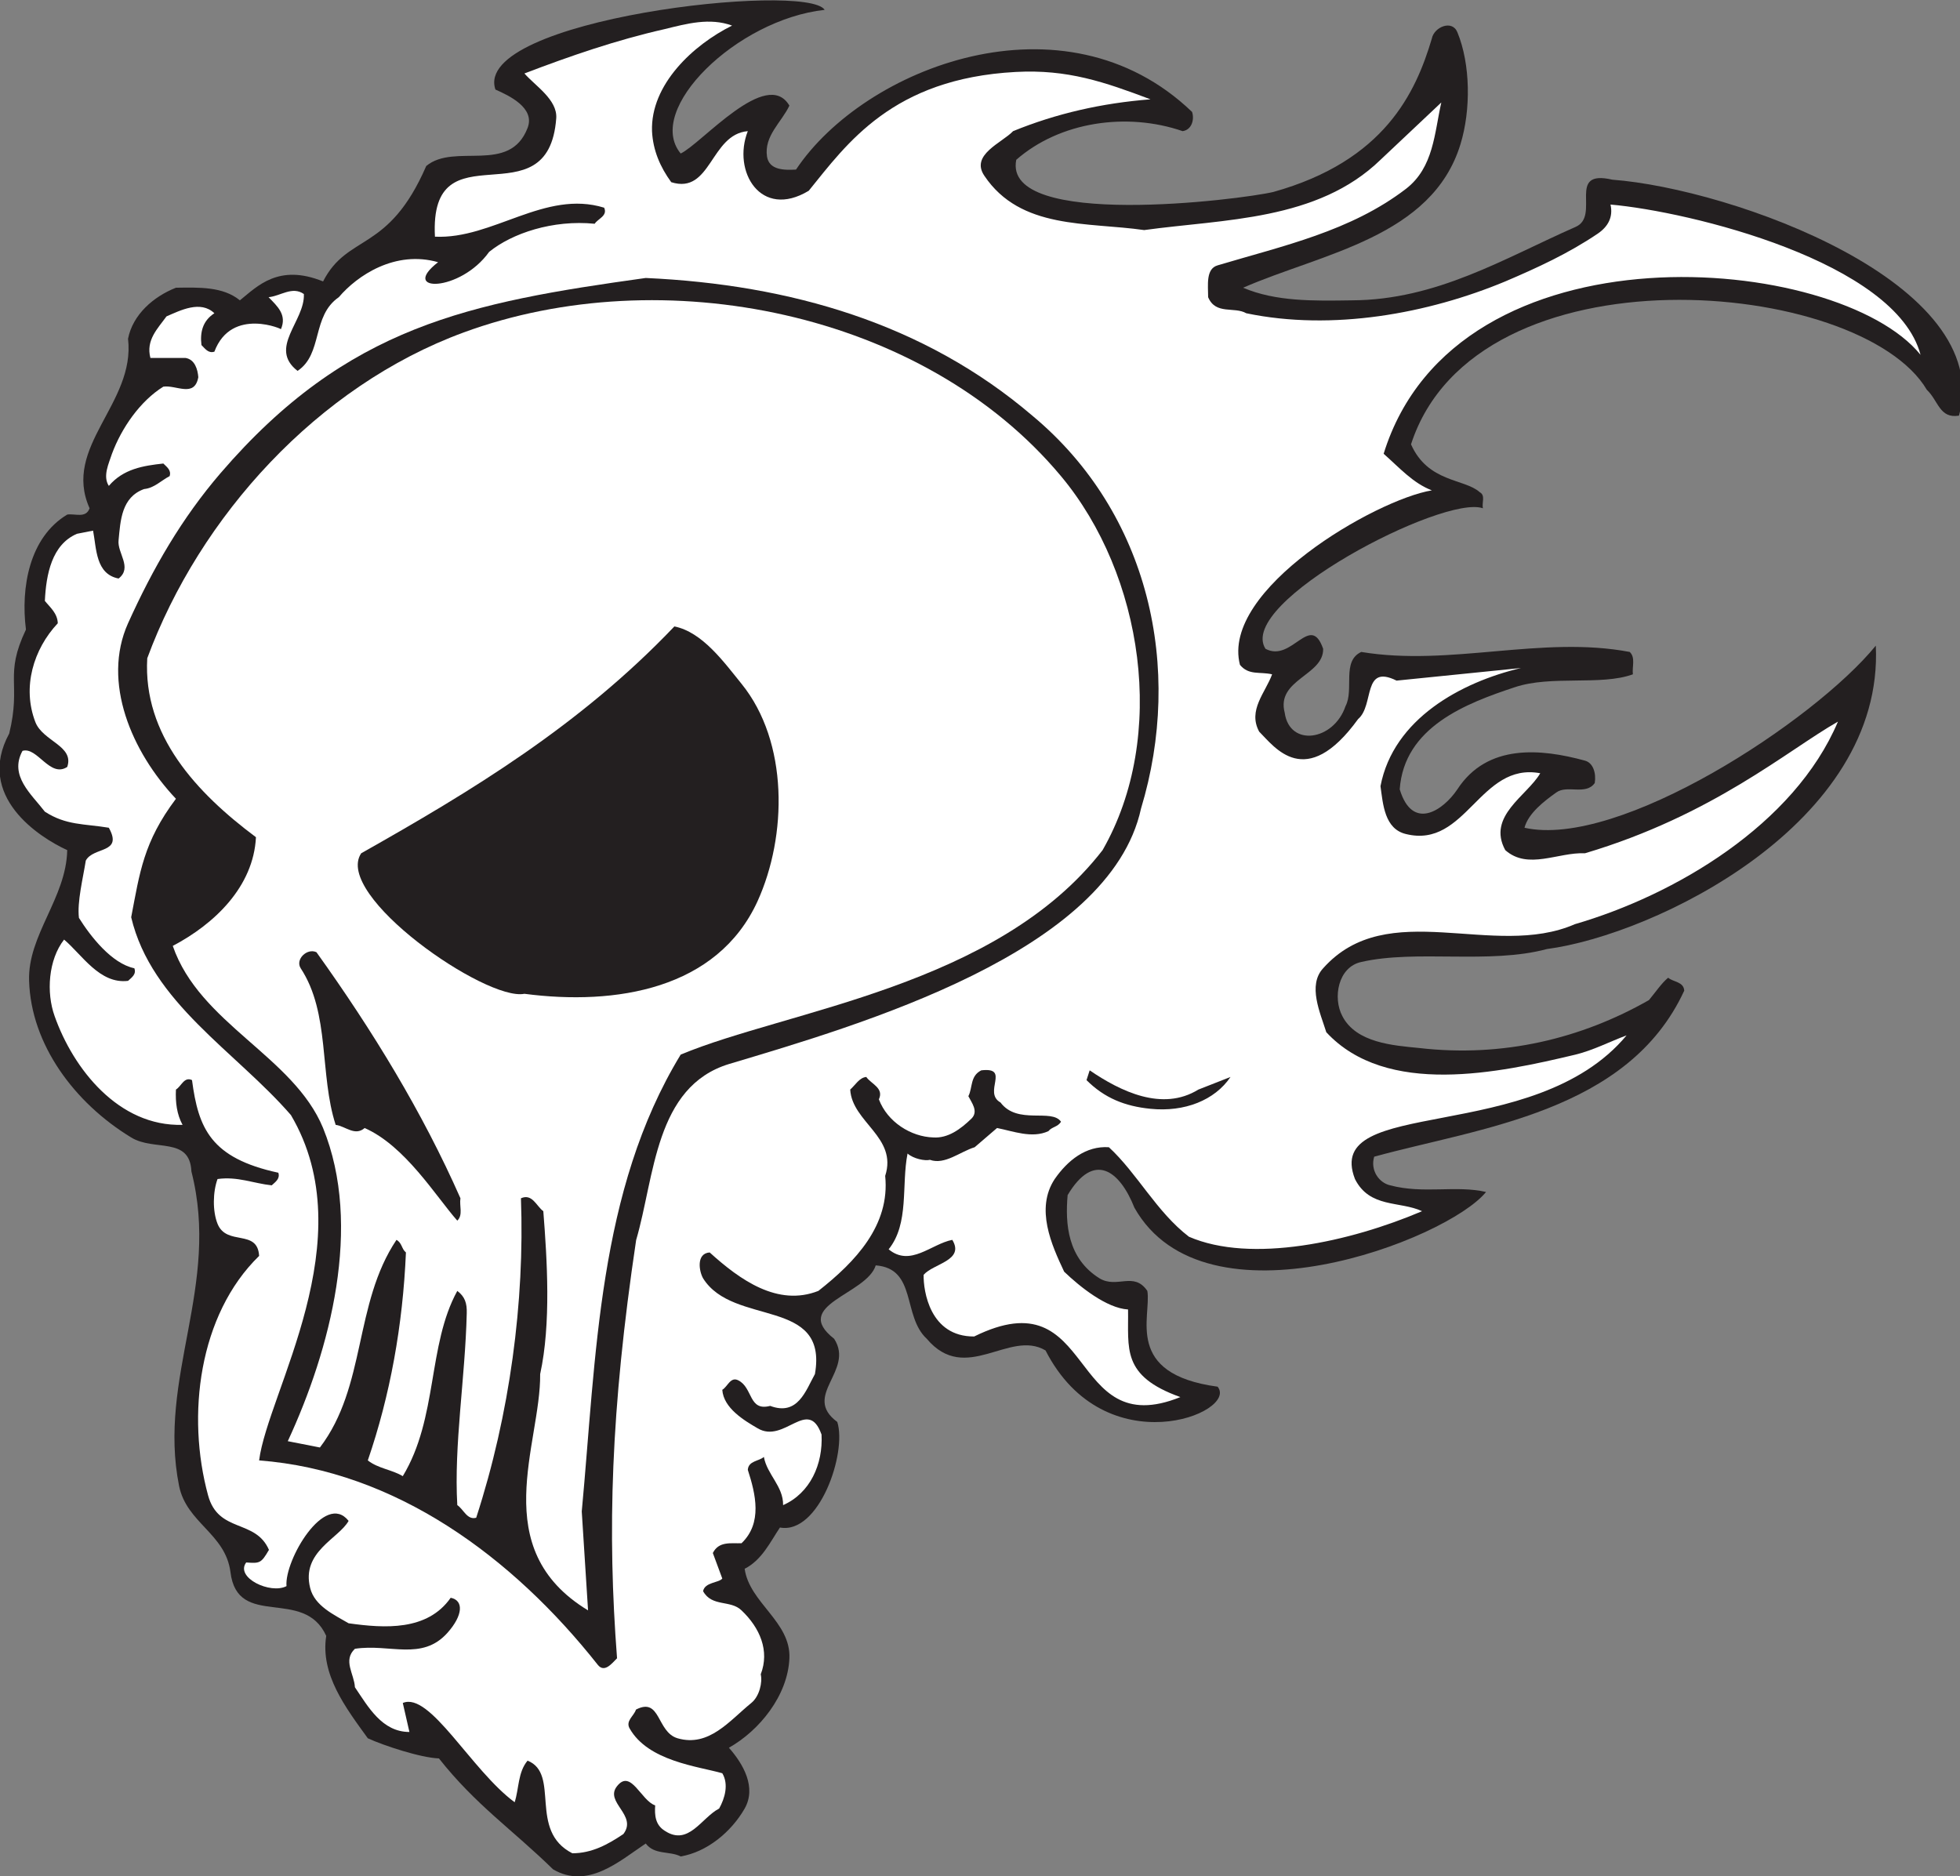
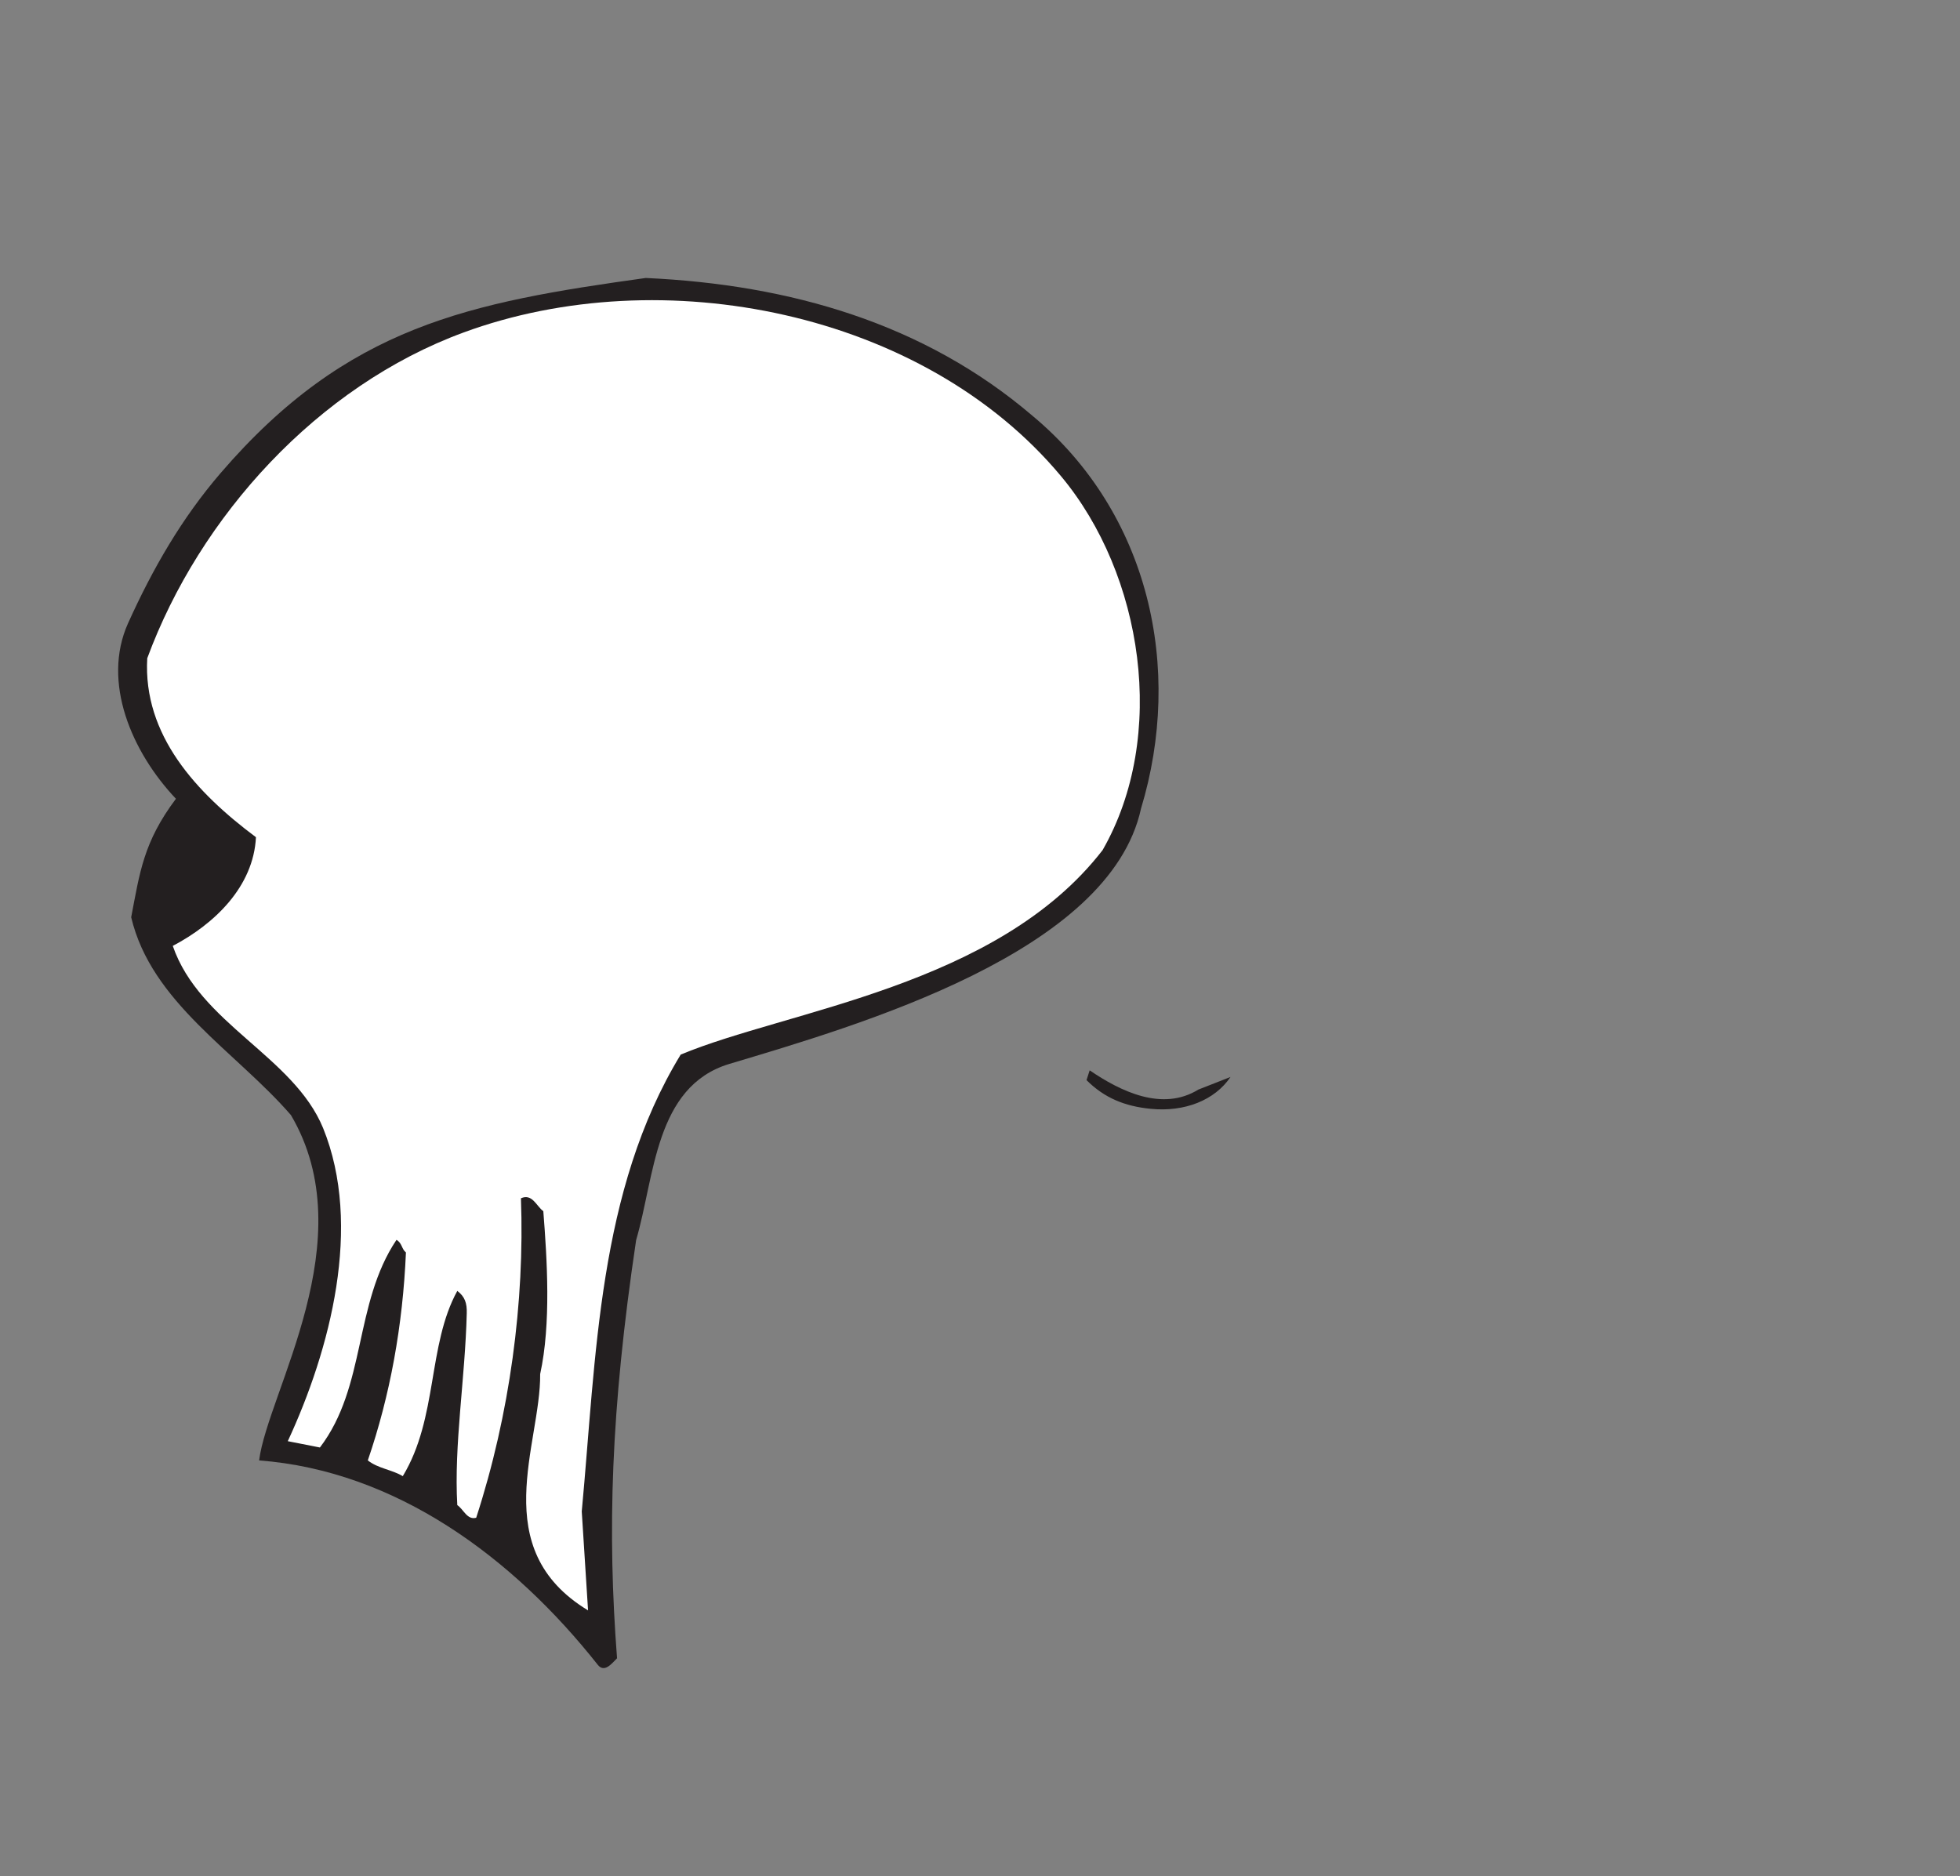
<svg xmlns="http://www.w3.org/2000/svg" viewBox="0 0 519.96 497.8" height="497.8" width="519.96" xml:space="preserve" id="svg2" version="1.1">
  <rect x="0" y="0" width="519.96" height="497.8" fill="#808080" stroke="none" />
  <defs id="defs6" />
  <g transform="matrix(1.333,0,0,-1.333,0,497.8)" id="g10">
    <g transform="scale(0.1)" id="g12">
-       <path id="path14" style="fill:#231f20;fill-opacity:1;fill-rule:nonzero;stroke:none" d="m 1641.23,3714.83 c -175.34,-19.27 -358.49,-198.89 -286.56,-285.94 41.88,19.94 171.33,172.05 216.34,95.32 -15.68,-33.24 -50.8,-60.2 -44.53,-101.59 4.4,-26.96 34.49,-26.96 57.7,-25.71 135.61,203.33 533.89,358.93 788.21,114.75 5.01,-15.04 -0.63,-35.74 -18.82,-38.25 -110.98,38.25 -244.55,18.82 -331.09,-57.06 -27.76,-138.84 447.75,-79.29 511.77,-63.96 221.32,61.91 283.36,197.71 315.33,305.38 4.38,22.58 40.14,38.25 50.79,12.54 26.34,-63.96 26.97,-154.88 6.27,-222.6 -56.43,-185.62 -276.53,-217.59 -432.66,-285.94 64.57,-27.59 139.83,-26.34 216.32,-25.09 168.68,0.63 302.88,83.4 445.22,146.1 50.79,21.95 -19.56,115.64 73.28,94.02 238.37,-18.07 762.79,-205.84 689.85,-469.62 -38.88,-6.27 -40.76,29.47 -63.96,51.41 -131.41,222.46 -897.35,290.55 -1026.58,-108.48 33.83,-76.45 106.85,-68.06 136.78,-95.31 11.92,-6.27 3.76,-21.32 6.27,-31.98 -78.14,27.72 -491.93,-187.44 -432.66,-279.67 52.66,-28.21 89.04,73.37 114.74,0 1.25,-53.3 -94.05,-60.82 -76.5,-127.29 9.67,-68.84 97.61,-55.99 121.03,13.17 17.55,33.23 -8.16,89.67 31.35,107.85 177.46,-29.47 359.31,33.24 534.25,0 11.91,-11.29 4.4,-29.47 6.28,-44.52 -63.97,-23.2 -162.42,-1.25 -235.15,-25.71 -96.57,-31.98 -220.11,-79.01 -228.87,-203.17 25.28,-83.78 86.49,-42.16 114.74,0 59.57,91.56 166.8,80.9 253.95,57.07 16.32,-4.39 22.58,-25.09 19.45,-44.53 -17.56,-25.08 -55.18,-3.13 -76.5,-18.81 -23.83,-16.92 -55.81,-41.39 -63.33,-70.23 187.95,-42.28 576.87,212.39 699.17,362.44 16.83,-354.59 -440.17,-575.49 -654.65,-603.85 -114.12,-30.73 -259.6,-0.63 -369.34,-25.72 -46.41,-10.03 -57.06,-71.48 -37.62,-107.85 27.58,-53.3 101.57,-58.32 152.37,-63.33 167.43,-19.44 323.56,18.81 457.75,95.31 12.55,15.05 25.72,34.5 38.26,44.52 10.03,-8.77 30.73,-7.52 31.98,-25.71 -111.63,-242.04 -406.97,-272.76 -617.04,-330.46 -8.14,-26.96 9.42,-52.05 31.99,-57.06 66.47,-17.56 131.05,0.63 190.62,-13.17 -78.03,-96.02 -559.63,-280.28 -699.79,-31.35 -29.76,75.11 -81.11,112.17 -132.94,25.08 -5.02,-57.69 0,-126.03 63.34,-165.54 35.1,-21.32 68.34,14.42 95.3,-25.09 8.66,-50.8 -47.36,-165.403 139.84,-190.622 42.79,-51.973 -224.05,-159.012 -342.48,72.162 -72.11,42.64 -158.57,-68.9 -236.3,23.15 -48.9,45.15 -19.43,139.84 -101.58,146.11 -18.19,-58.32 -169.3,-78.38 -82.77,-146.11 41.39,-63.95 -65.21,-112.87 6.27,-165.535 19.54,-61.914 -36.5,-224.445 -114.13,-210.07 -19.44,-28.847 -35.73,-64.59 -70.23,-82.148 9.41,-67.723 92.18,-105.352 89.05,-178.086 -3.14,-74.617 -60.2,-144.215 -120.4,-178.086 28.84,-32.606 55.18,-79 31.35,-121.024 -26.96,-47.019 -75.25,-86.535 -127.29,-95.304 -21.94,11.281 -52.05,2.5 -69.6,25.703 -53.3,-35.742 -115.38,-91.551 -184.36,-51.414 -80.94,79.148 -153.78,127.84 -227.194,220.801 -36.368,1.25 -110.161,25.625 -141.52,40.058 -44.519,61.445 -94.683,127.285 -82.766,203.789 -44.523,98.446 -176.832,11.914 -190.632,127.293 -10.028,76.504 -87.157,97.199 -102.207,171.184 -43.266,216.336 82.726,397.719 24.55,625.859 -3.132,70.23 -74.089,39.45 -119.867,67.68 -113.496,68.97 -199.398,185.6 -203.164,311.64 -3.137,90.92 73.992,164.92 75.875,260.23 -55.179,25.08 -183.277,107.05 -115.441,232.07 24.453,100.32 -10.602,114.69 33.297,206.88 -10.664,84.02 6.899,183.72 82.144,228.88 15.68,2.5 36.996,-8.16 44.52,12.53 -55.184,122.91 91.55,208.18 76.5,337.36 9.406,48.28 50.793,84.03 95.316,101.59 46.402,0.62 93.43,2.51 127.289,-25.09 34.707,27.92 76.738,73.61 165.551,37.62 49.246,96.15 129.883,55.84 205.293,229.72 56.437,47.03 165.926,-17.14 201.666,75.67 15.68,40.12 -37,64.58 -63.963,76.5 -47.457,139.89 618.863,215.08 655.273,158.64 v 0" />
-       <path id="path16" style="fill:#ffffff;fill-opacity:1;fill-rule:nonzero;stroke:none" d="m 1456.89,3683.48 c -77.14,-38.25 -162.42,-117.26 -159.28,-210.07 1.88,-38.24 16.3,-71.48 38.25,-101.58 79.63,-25.08 77.75,95.31 152.37,101.58 -31.47,-79.75 25.72,-176.39 121.28,-118.64 76,93.61 166.41,223.24 411.68,236.44 103.47,5.65 176.88,-19.98 268.42,-54.46 -96.56,-7.53 -187.48,-28.22 -273.4,-63.34 -21.94,-23.2 -85.9,-47.02 -57.05,-89.04 72.11,-107.23 204.41,-91.55 317.91,-107.86 158.65,21.95 344.88,18.19 470.29,139.84 l 121.04,114.12 c -13.8,-60.82 -15.06,-129.17 -70.24,-171.81 -110.36,-84.65 -245.18,-113.5 -374.98,-152.37 -23.82,-6.9 -18.82,-39.51 -18.82,-63.34 15.05,-35.74 52.06,-18.18 75.89,-31.98 171.81,-35.74 361.8,-0.62 515.43,63.33 63.34,26.97 126.05,55.82 184.36,95.32 20.07,13.79 30.72,32.61 25.08,57.69 157.06,-13.7 568.24,-113.72 617.03,-299.11 -162.46,201.51 -923.74,270.94 -1068.51,-196.9 31.99,-28.21 58.32,-58.39 95.94,-72.82 -111.83,-18.52 -420.86,-197.3 -381.88,-347.31 17.55,-21.32 39.51,-13.17 63.96,-18.81 -13.16,-36.37 -48.91,-71.48 -25.71,-114.12 30.37,-30.04 92.16,-119.4 196.89,25.08 32.62,27.59 8.16,110.36 76.51,76.5 l 247.69,25.08 c -119.14,-28.22 -253.97,-100.95 -279.68,-235.15 5.02,-36.37 8.16,-85.27 50.8,-95.31 119.77,-29.47 146.73,143.6 267.13,121.02 -25.71,-44.52 -106.6,-85.28 -69.61,-153 45.15,-40.13 105.36,-3.76 158.64,-6.27 254.83,75.77 403.86,205.49 503.45,262.01 -87.17,-205.67 -324.8,-345.31 -523.53,-403.12 -162.42,-70.85 -372.44,56.46 -501,-87.77 -31.35,-33.85 -5.64,-89.04 6.27,-127.29 119.78,-129.17 343.63,-80.89 496.01,-44.52 35.74,8.78 67.72,25.71 101.58,38.25 -184.44,-221.45 -605.43,-119.02 -540.53,-285.94 29.48,-58.32 89.06,-43.27 133.57,-63.95 -143.28,-61.04 -340.05,-104.63 -464.03,-50.81 -64.59,49.55 -102.83,126.05 -159.26,178.09 -45.79,3.14 -82.15,-26.34 -107.87,-63.33 -38.87,-58.94 -6.27,-131.05 18.82,-184.35 31.35,-30.1 84.54,-72.72 127.17,-75.23 1.31,-77.45 -13.99,-132.214 104.14,-174.363 -227.07,-91.621 -166.01,241.063 -410.39,120.613 -88.11,-0.53 -101.22,90.72 -100.58,122.71 19.43,22.56 82.14,28.21 57.06,69.6 -42.02,-8.15 -83.4,-54.56 -126.68,-18.81 41.39,51.41 25.09,127.29 37.63,190.62 11.92,-10.66 35.12,-15.05 44.53,-12.54 29.46,-10.65 60.19,16.3 89.04,25.08 l 44.52,38.25 c 31.97,-6.26 69.6,-21.32 102.21,-6.26 6.9,8.77 18.82,8.15 25.08,18.8 -18.82,26.98 -86.53,-6.89 -120.4,38.25 -35.74,20.07 20.69,70.87 -38.24,63.97 -22.58,-11.29 -16.93,-34.49 -25.71,-51.42 6.27,-12.55 20.69,-30.1 6.27,-44.53 -21.95,-21.32 -47.03,-39.5 -75.88,-37.61 -44.52,1.25 -91.55,30.72 -108.48,75.87 10.66,22.57 -15.67,30.73 -25.08,44.52 -13.8,-1.25 -21.95,-16.3 -31.98,-25.08 3.76,-65.22 94.68,-94.69 69.6,-171.82 10.03,-98.45 -59.57,-171.19 -132.93,-228.88 -80.9,-31.97 -156.14,21.95 -216.34,76.51 -26.97,-1.89 -21.32,-37 -13.17,-51.42 60.2,-96.57 249.57,-37 222.61,-190.634 -18.19,-32.597 -33.86,-84.023 -89.05,-63.328 -43.26,-11.289 -33.86,35.742 -63.32,50.789 -15.68,8.156 -21.33,-12.539 -31.99,-18.808 2.51,-36.368 43.27,-60.821 70.23,-76.504 53.3,-31.981 100.33,63.34 127.29,-12.539 3.14,-58.946 -22.57,-116.629 -76.49,-140.457 0.62,37.617 -31.99,60.82 -38.26,95.937 -10.03,-8.781 -30.72,-7.531 -31.98,-25.715 15.68,-48.281 29.48,-105.965 -12.54,-146.101 -21.32,-0.625 -45.15,4.394 -57.06,-19.434 l 18.81,-50.801 c -6.9,-8.769 -34.49,-6.894 -38.25,-25.078 17.56,-31.984 54.56,-16.926 76.5,-38.254 36.37,-34.492 56.44,-80.261 38.26,-127.293 3.76,-15.675 -2.51,-43.886 -18.82,-57.062 -43.27,-35.117 -84.02,-88.406 -146.73,-70.223 -42.01,12.539 -33.23,82.762 -82.77,57.059 -3.77,-12.539 -21.32,-22.578 -12.54,-37.625 36.99,-65.215 136.07,-75.246 184.35,-89.043 13.17,-21.946 5.02,-50.168 -6.27,-70.235 -35.12,-18.183 -60.82,-75.246 -107.85,-44.519 -19.44,11.914 -20.7,31.355 -19.44,50.797 -28.22,9.406 -48.28,73.359 -75.88,38.246 -25.7,-31.977 41.39,-57.688 12.55,-95.317 -30.73,-20.691 -62.71,-38.242 -101.59,-38.242 -88.41,45.148 -23.2,158.02 -89.04,184.356 -19.44,-23.203 -16.93,-55.809 -25.71,-82.774 -86.366,63.528 -168.683,220.821 -222.608,197.52 l 13.168,-57.684 c -54.555,0 -82.141,50.164 -108.481,89.043 -1.254,26.336 -24.453,53.301 0,76.504 68.977,10.652 133.566,-25.09 184.356,31.973 30.8,34.668 32.531,64.316 6.269,69.597 -46.402,-66.464 -131.684,-60.82 -203.164,-50.789 -28.848,16.934 -67.727,34.493 -76.504,70.235 -18.183,72.117 57.063,98.445 76.504,133.562 -47.117,59.516 -128.082,-78.398 -123.582,-129.851 -31.852,-16.817 -102.734,16.882 -80.219,47.078 26.969,-1.875 29.602,-1.875 45.278,25.09 -26.965,62.078 -100.454,32.605 -121.149,108.476 -43.265,158.653 -18.808,359.308 101.586,476.568 -3.137,54.55 -64.59,18.81 -82.773,63.96 -10.036,25.09 -9.407,63.33 0,89.04 39.507,5.65 72.113,-8.78 107.855,-12.54 7.524,6.9 16.93,13.17 13.172,25.08 -134.859,29.17 -159.113,88.48 -171.816,184.36 -15.68,7.52 -21.321,-12.54 -31.981,-18.81 -1.254,-25.72 1.883,-49.54 13.164,-70.24 -127.293,-3.76 -217.586,111.63 -254.586,216.34 -16.926,47.03 -12.539,112.25 18.817,152.38 35.742,-30.1 70.851,-89.05 127.289,-82.15 7.531,6.9 16.933,13.17 12.539,25.08 -45.149,9.41 -87.078,63.28 -110.278,100.28 -3.765,31.97 8.008,78.27 13.653,114.01 15.047,28.22 74.703,13.42 45.836,65.38 -48.914,8.16 -84.653,4.39 -127.293,31.98 -26.965,35.12 -71.484,71.49 -44.527,121.02 29.48,8.79 54.562,-54.55 89.051,-31.98 14.422,42.02 -48.289,50.8 -63.336,89.05 -26.965,69.6 -3.762,145.47 44.524,196.9 -0.625,20.06 -15.676,31.98 -25.711,44.51 2.512,52.68 13.797,112.25 63.961,133.57 l 31.98,6.27 c 6.899,-35.74 5.016,-86.53 50.789,-95.31 28.219,21.95 -3.133,50.79 0,76.5 3.766,38.88 5.649,85.28 50.793,101.58 20.067,1.88 33.86,16.93 50.793,25.71 3.762,11.92 -5.644,18.18 -12.539,25.09 -40.137,-4.39 -79.641,-10.66 -108.484,-44.53 -12.539,19.44 0,44.53 6.273,63.96 18.813,50.8 55.805,104.72 102.211,133.57 25.707,3.76 62.074,-22.57 69.606,18.81 -1.262,15.68 -6.903,35.11 -25.09,38.25 h -70.231 c -9.402,35.74 14.426,58.32 31.985,82.77 27.586,11.92 67.718,32.61 95.312,6.27 -23.199,-15.05 -28.848,-37.62 -25.715,-63.33 7.532,-7.52 13.801,-16.93 25.715,-13.17 34.207,91.06 139.918,43.08 132.348,44.52 12.547,28.85 -6.938,45.78 -24.496,63.96 23.203,1.89 47.031,22.58 70.234,6.27 2.512,-53.92 -71.488,-107.22 -12.543,-153 50.797,33.86 27.594,109.11 82.145,146.73 36.527,43.09 112.046,93.96 197.523,69.61 -78.199,-60.52 43.898,-60.38 101.586,20.5 45.562,37.03 126.762,64.31 210.062,56 6.28,10.03 26.34,15.67 18.82,31.98 -117.89,36.37 -221.987,-63.33 -336.734,-57.69 -11.918,224.49 225.734,25.71 241.414,235.77 2.51,37.01 -42.02,64.59 -63.33,89.05 90.3,34.49 182.48,66.46 279.67,88.41 43.27,10.66 89.04,23.2 133.57,6.9 v 0" />
      <path id="path18" style="fill:#231f20;fill-opacity:1;fill-rule:nonzero;stroke:none" d="m 2054.46,2907.18 c 233.47,-194.18 300.68,-503.38 216.34,-781.95 -62.3,-286.49 -560.06,-430.67 -820.19,-508.54 -147.36,-45.15 -147.6,-224.25 -184.6,-350.28 -50.83,-340.219 -57.31,-580.531 -38.01,-832.359 -10.66,-10.664 -25.07,-29.473 -38.24,-13.164 -169.94,215.078 -402.576,386.269 -674.096,406.953 17.449,136.172 209.578,439.23 63.336,687.27 -109.738,126.66 -277.789,223.85 -317.926,393.78 17.145,89.08 24.297,149.56 89.047,235.78 -87.785,92.81 -147.988,232.01 -95.316,349.28 49.543,109.73 107.226,209.43 184.359,299.1 252.297,293.19 494.801,339.19 845.906,388.15 288.45,-13.16 554.94,-90.92 769.39,-274.02 v 0" />
      <path id="path20" style="fill:#ffffff;fill-opacity:1;fill-rule:nonzero;stroke:none" d="m 2111.53,2786.78 c 163.41,-195.61 212.71,-517.58 82.78,-744.32 -210.13,-271.87 -629.06,-318.76 -839.64,-406.96 -164.91,-270.89 -168.05,-601.35 -196.9,-909.242 l 12.54,-196.895 C 967.676,652.07 1076.45,860.594 1075,999.656 c 21.95,100.334 13.79,228.254 6.27,324.204 -13.79,10.03 -21.95,35.74 -44.52,25.7 7.52,-205.67 -21.95,-429.533 -89.047,-635.841 -18.183,-5.008 -25.074,16.933 -37.621,25.09 -6.898,119.765 15.68,252.07 18.813,381.871 0.625,20.07 -3.758,33.23 -18.813,44.52 -59.57,-108.47 -38.25,-252.7 -108.48,-368.708 -21.946,13.164 -48.911,15.051 -69.606,31.348 44.527,129.805 69.606,268.39 75.875,413.87 -8.773,6.89 -7.523,18.81 -18.808,25.08 -85.278,-127.3 -59.571,-291.587 -152.379,-413.235 l -63.957,12.547 c 84.652,182.468 149.238,428.908 70.234,623.288 -58.945,142.97 -245.813,207.56 -299.109,362.45 83.394,43.89 160.523,117.88 165.543,216.33 -118.516,88.42 -225.118,203.17 -216.336,356.17 104.089,282.18 339.242,541.79 629.57,648.38 394.361,145.03 914.911,42.54 1188.901,-285.94 v 0" />
-       <path id="path22" style="fill:#231f20;fill-opacity:1;fill-rule:nonzero;stroke:none" d="m 1475.69,2373.55 c 94.06,-116.01 90.93,-302.87 31.98,-432.67 -80.26,-175.58 -282.17,-208.18 -464.02,-184.36 -76.619,-15.32 -380.752,196.22 -324.822,279.67 218.848,123.53 435.182,253.96 623.302,451.49 55.8,-11.29 98.44,-70.86 133.56,-114.13 v 0" />
-       <path id="path24" style="fill:#231f20;fill-opacity:1;fill-rule:nonzero;stroke:none" d="m 629.785,1839.3 c 112.246,-156.77 210.695,-317.92 286.567,-489.74 -2.504,-15.05 5.644,-33.23 -6.27,-44.52 -42.641,48.28 -103.465,148.61 -184.355,184.35 -19.438,-16.93 -38.25,3.77 -57.684,6.27 -32.609,100.34 -10.664,221.98 -69.605,311.65 -11.29,17.56 12.539,40.76 31.347,31.99 v 0" />
      <path id="path26" style="fill:#231f20;fill-opacity:1;fill-rule:nonzero;stroke:none" d="m 2384.93,1565.9 63.96,25.08 c -31.36,-46.4 -91.55,-70.23 -159.28,-63.34 -50.79,5.02 -91.54,21.32 -127.29,57.07 l 6.27,19.44 c 60.82,-41.39 144.22,-82.77 216.34,-38.25 v 0" />
    </g>
  </g>
</svg>